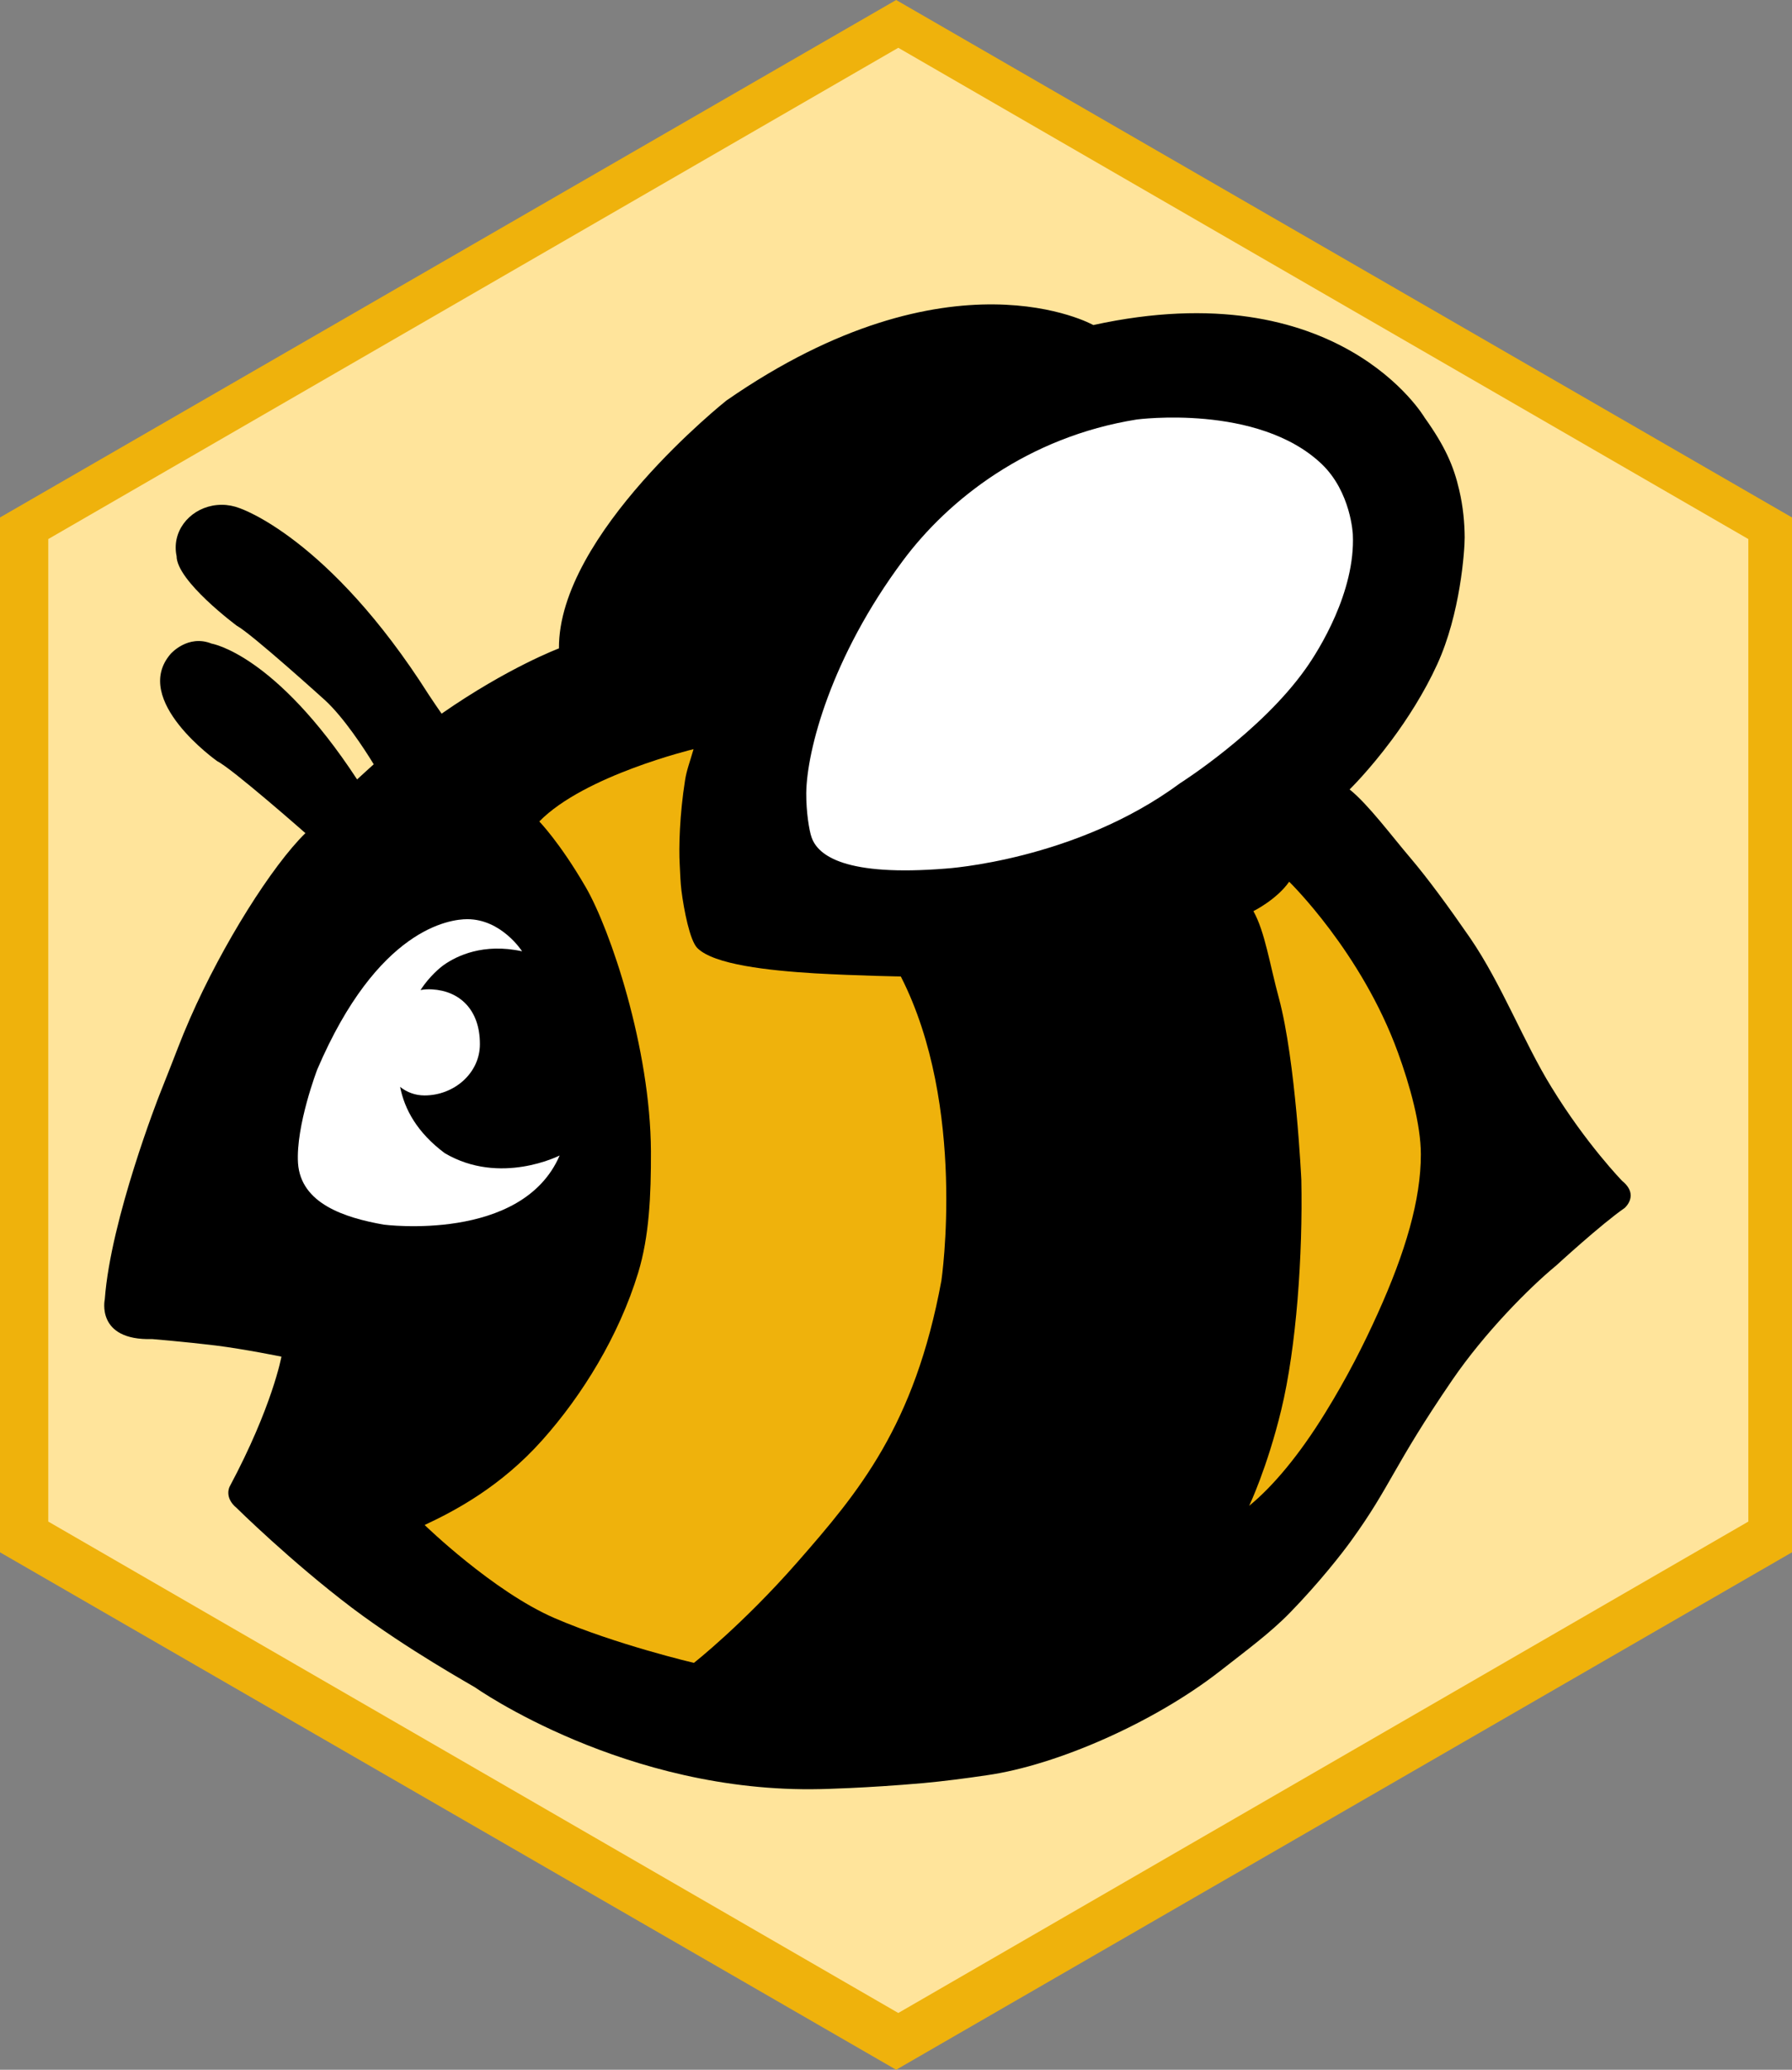
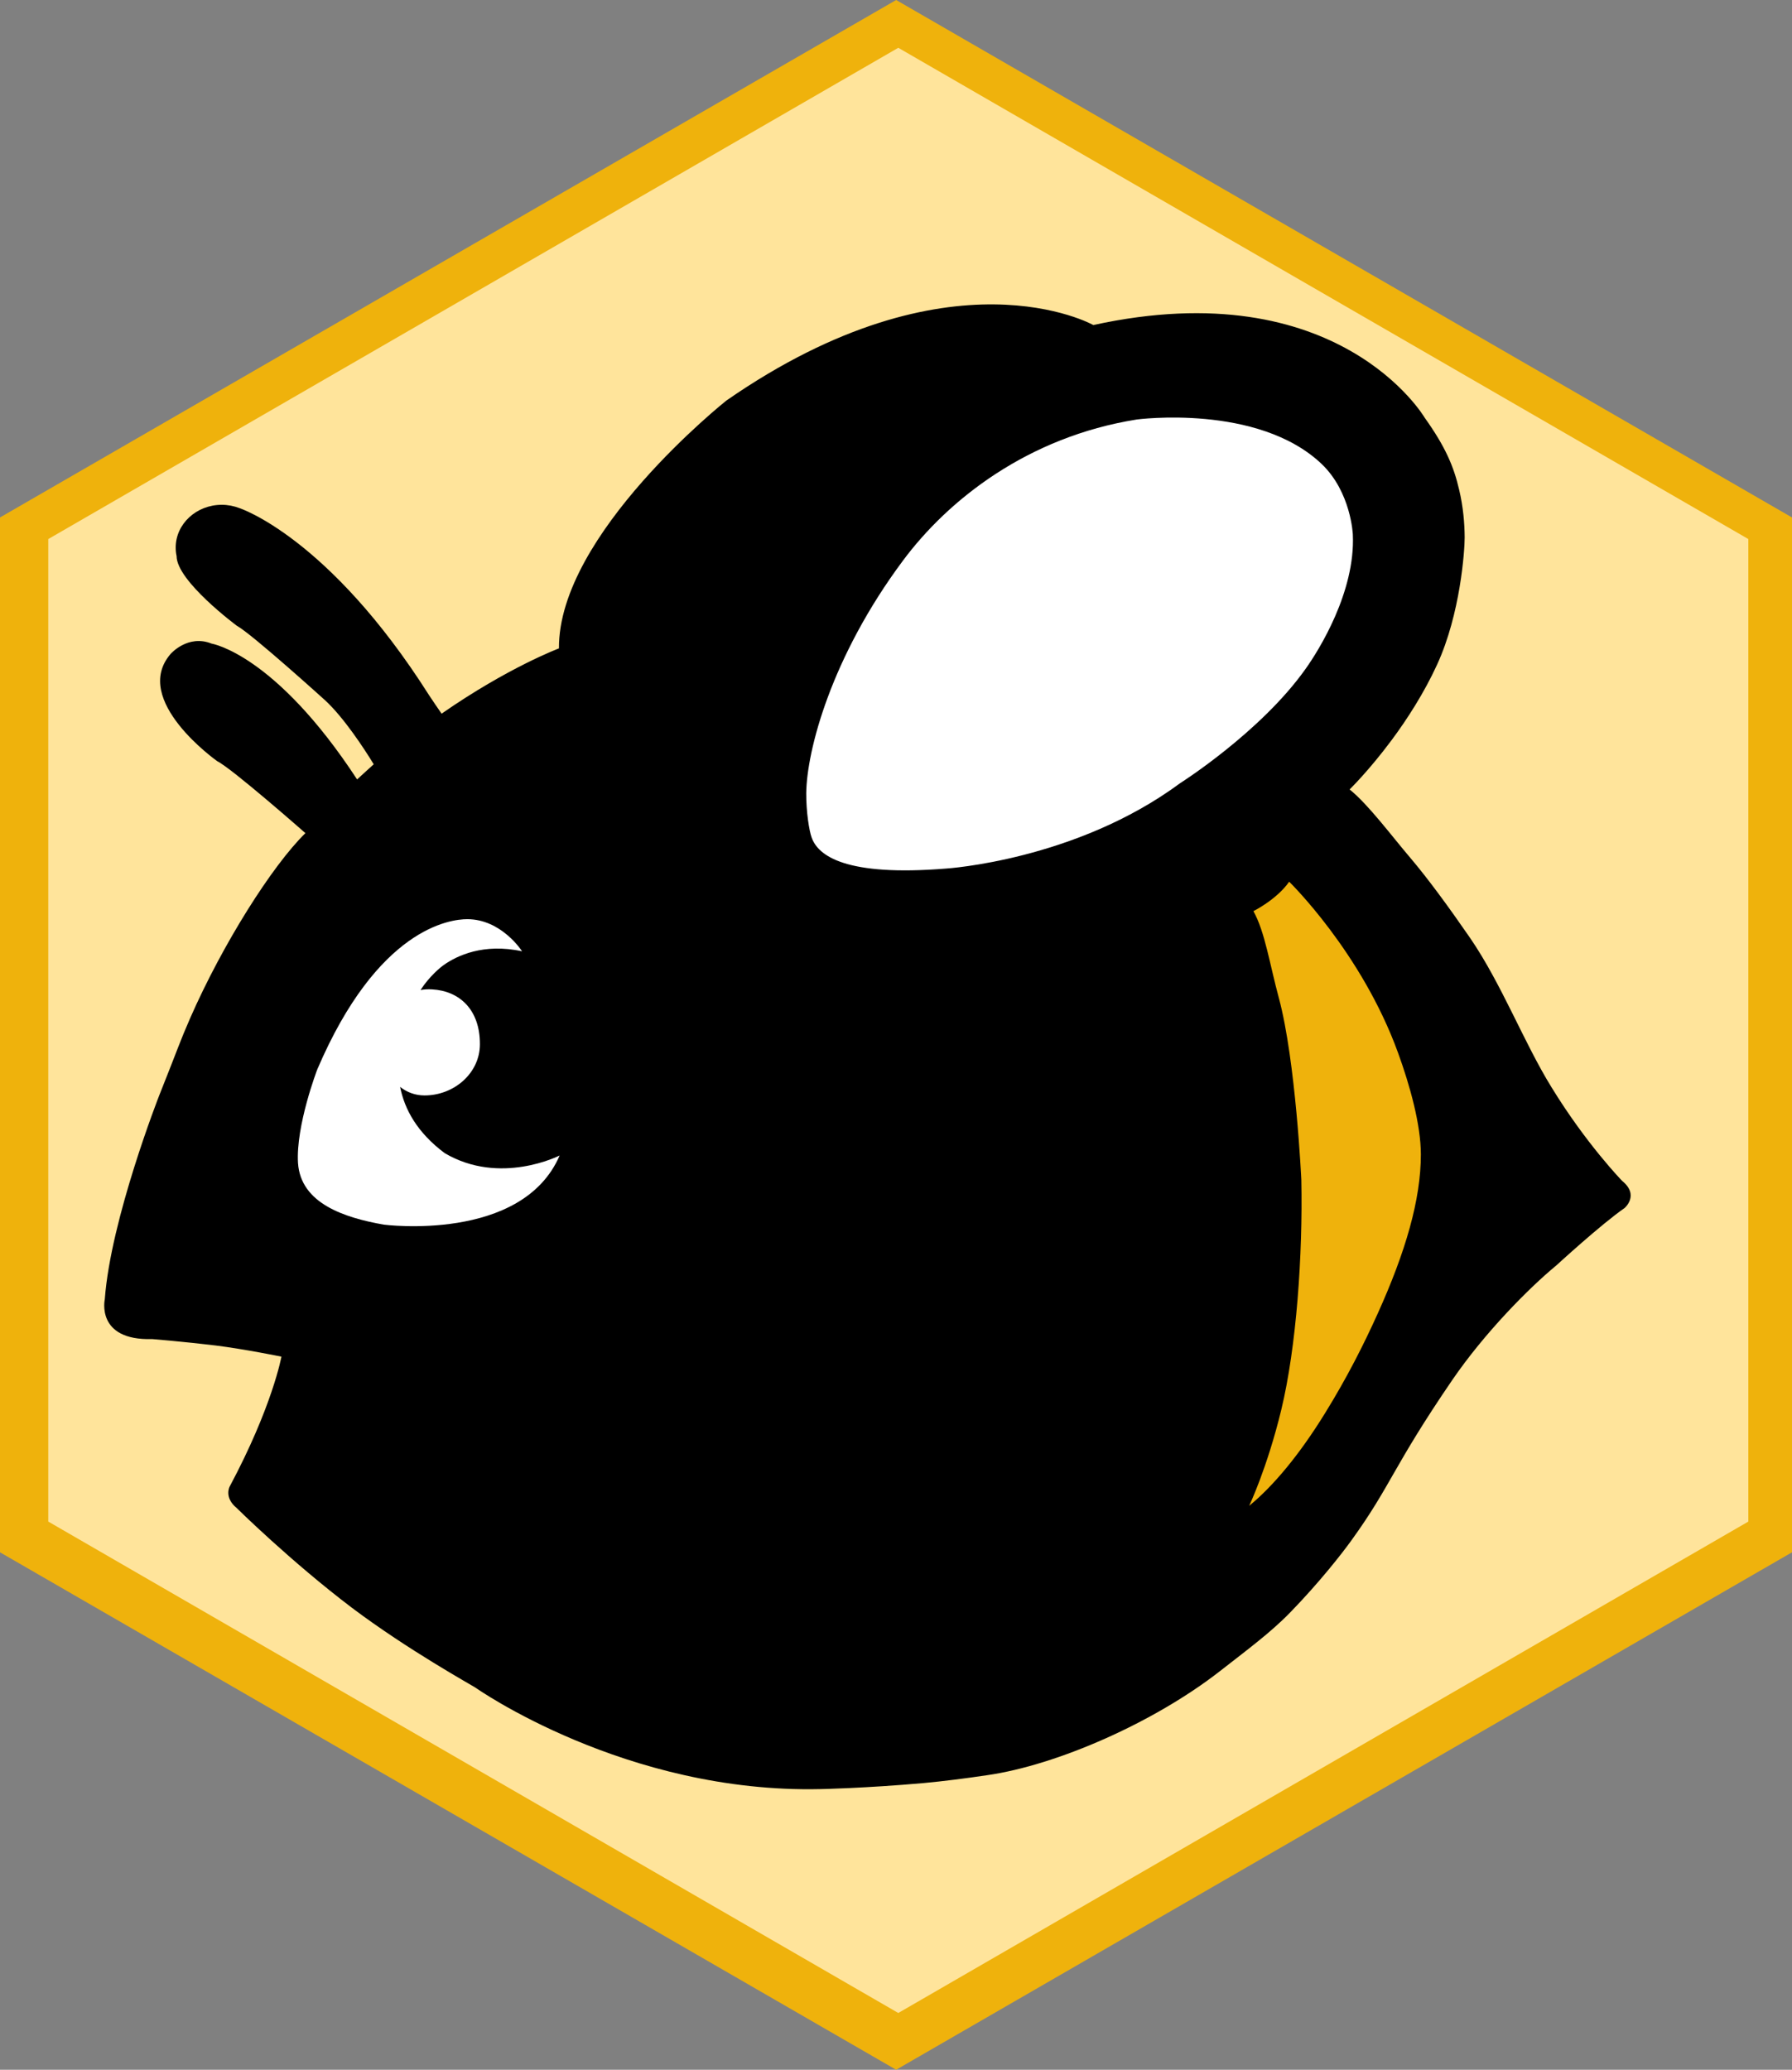
<svg xmlns="http://www.w3.org/2000/svg" version="1.1" id="Layer_1" x="0px" y="0px" width="36.116px" height="41.702px" viewBox="0 0 36.116 41.702" enable-background="new 0 0 36.116 41.702" xml:space="preserve">
  <rect x="0" y="0" width="36.116" height="41.702" fill="#808080" stroke="none" />
  <g>
    <polygon fill-rule="evenodd" clip-rule="evenodd" fill="#EFB20C" points="0,10.426 18.061,0 36.116,10.426 36.116,31.276    18.061,41.702 0,31.276  " />
    <polygon fill-rule="evenodd" clip-rule="evenodd" fill="#FFE49B" points="0.973,10.861 18.104,0.963 35.236,10.861 35.236,30.657    18.104,40.558 0.973,30.657  " />
    <path fill-rule="evenodd" clip-rule="evenodd" d="M32.741,24.34c-0.47,0.325-1.376,1.157-1.376,1.157   c-0.555,0.457-1.445,1.358-2.096,2.308c-1.204,1.761-1.229,2.118-2.031,3.229c-0.193,0.269-0.655,0.858-1.242,1.461   c-0.398,0.408-0.883,0.763-1.414,1.179c-1.324,1.031-3.279,1.891-4.687,2.093c-0.438,0.065-0.882,0.122-1.285,0.159   c-1.173,0.104-2.067,0.121-2.067,0.121c-3.939,0.093-6.965-2.047-6.965-2.047c-0.072-0.048-1.355-0.756-2.484-1.605   c-1.236-0.936-2.327-2.014-2.327-2.014c-0.255-0.211-0.139-0.428-0.139-0.428c0.864-1.617,1.044-2.619,1.044-2.619   s-0.731-0.15-1.328-0.225C3.74,27.036,3.068,26.98,3.068,26.98c-1.143,0.034-0.956-0.802-0.956-0.802   c0.118-1.615,1.097-4.107,1.097-4.107c0.391-0.98,0.408-1.064,0.623-1.556c0.657-1.498,1.655-3.075,2.323-3.729   c0,0-1.478-1.301-1.776-1.449c0,0-1.744-1.229-0.941-2.161c0,0,0.346-0.401,0.828-0.208c0,0,1.275,0.205,2.931,2.736   c0.114-0.106,0.228-0.208,0.335-0.305C7.338,15.08,6.93,14.46,6.557,14.114c0,0-1.488-1.347-1.785-1.507   c0,0-1.213-0.899-1.213-1.403l0,0c-0.012-0.057-0.018-0.111-0.018-0.172c0-0.475,0.416-0.861,0.928-0.861   c0.127,0,0.248,0.025,0.355,0.066c0,0,1.797,0.578,3.822,3.768c0.072,0.112,0.176,0.26,0.254,0.374   c1.342-0.933,2.365-1.315,2.365-1.315c-0.016-2.303,3.375-4.994,3.375-4.994c4.523-3.137,7.395-1.521,7.395-1.521   c4.949-1.083,6.678,1.867,6.678,1.867c0.411,0.576,0.585,0.975,0.695,1.453c0.081,0.341,0.109,0.67,0.111,0.959   c0,0.266-0.086,1.541-0.555,2.561c-0.257,0.562-0.604,1.103-0.918,1.524c-0.455,0.612-0.846,0.993-0.846,0.993   c0.37,0.293,0.871,0.966,1.223,1.377c0.355,0.418,0.773,0.988,1.207,1.617c0.635,0.927,1.086,2.113,1.639,3.006   c0.7,1.143,1.424,1.887,1.424,1.887C33.049,24.083,32.741,24.34,32.741,24.34z" />
    <path fill-rule="evenodd" clip-rule="evenodd" fill="#FFFFFF" d="M11.279,23.281c-0.758,1.759-3.546,1.393-3.546,1.393   c-0.794-0.14-1.671-0.426-1.727-1.24c-0.046-0.755,0.388-1.886,0.388-1.886C7.612,18.7,9.069,18.52,9.418,18.52   c0.692,0,1.104,0.647,1.104,0.647c-0.781-0.169-1.313,0.091-1.57,0.27c-0.081,0.056-0.295,0.232-0.477,0.51   c0.072-0.013,0.15-0.018,0.232-0.013c0.549,0.03,0.967,0.403,0.965,1.105c0,0.583-0.521,1.033-1.117,1.032   c-0.186,0-0.353-0.063-0.491-0.172c0.089,0.45,0.341,0.918,0.899,1.335C10.082,23.894,11.279,23.281,11.279,23.281z" />
    <path fill-rule="evenodd" clip-rule="evenodd" fill="#FFFFFF" d="M26.311,13.479c-0.904,1.274-2.527,2.301-2.527,2.301   c-2.105,1.557-4.717,1.72-4.717,1.72c-2.023,0.164-2.581-0.257-2.71-0.628c-0.048-0.131-0.11-0.51-0.108-0.891   c0.01-0.857,0.5-2.742,1.951-4.688c0.912-1.225,2.511-2.49,4.711-2.841c0,0,2.438-0.324,3.723,0.894   c0.596,0.567,0.631,1.424,0.631,1.424C27.318,11.921,26.583,13.099,26.311,13.479z" />
-     <path fill-rule="evenodd" clip-rule="evenodd" fill="#EFB20C" d="M8.558,30.726c0,0,1.379,1.34,2.619,1.876   c1.24,0.535,2.808,0.902,2.808,0.902s0.986-0.775,2.085-2.029c1.235-1.41,2.364-2.749,2.903-5.673c0,0,0.518-3.509-0.818-6.128   c0,0-0.838-0.013-1.734-0.063c-0.934-0.057-2.035-0.176-2.367-0.51c-0.151-0.15-0.271-0.772-0.32-1.156   c-0.02-0.168-0.025-0.319-0.035-0.529c-0.02-0.341-0.002-1.004,0.108-1.697c0.03-0.198,0.099-0.374,0.171-0.625   c0,0-2.2,0.527-3.109,1.457c0,0,0.416,0.427,0.935,1.322c0.494,0.85,1.304,3.238,1.315,5.323c0.003,0.893-0.035,1.717-0.257,2.447   c-0.388,1.271-1.126,2.47-1.933,3.373C10.09,29.957,9.162,30.444,8.558,30.726z" />
    <path fill-rule="evenodd" clip-rule="evenodd" fill="#EFB20C" d="M25.176,30.339c0,0,0.363-0.762,0.646-1.931   c0.307-1.266,0.436-3.13,0.405-4.638c0,0-0.113-2.394-0.451-3.655c-0.185-0.679-0.282-1.343-0.515-1.757   c0,0,0.469-0.232,0.721-0.593c0,0,1.457,1.417,2.193,3.444c0.24,0.659,0.461,1.451,0.461,2.051c0,0.91-0.307,1.961-0.871,3.209   c-0.28,0.62-0.613,1.28-1.057,1.999C26.188,29.312,25.658,29.946,25.176,30.339z" />
  </g>
</svg>